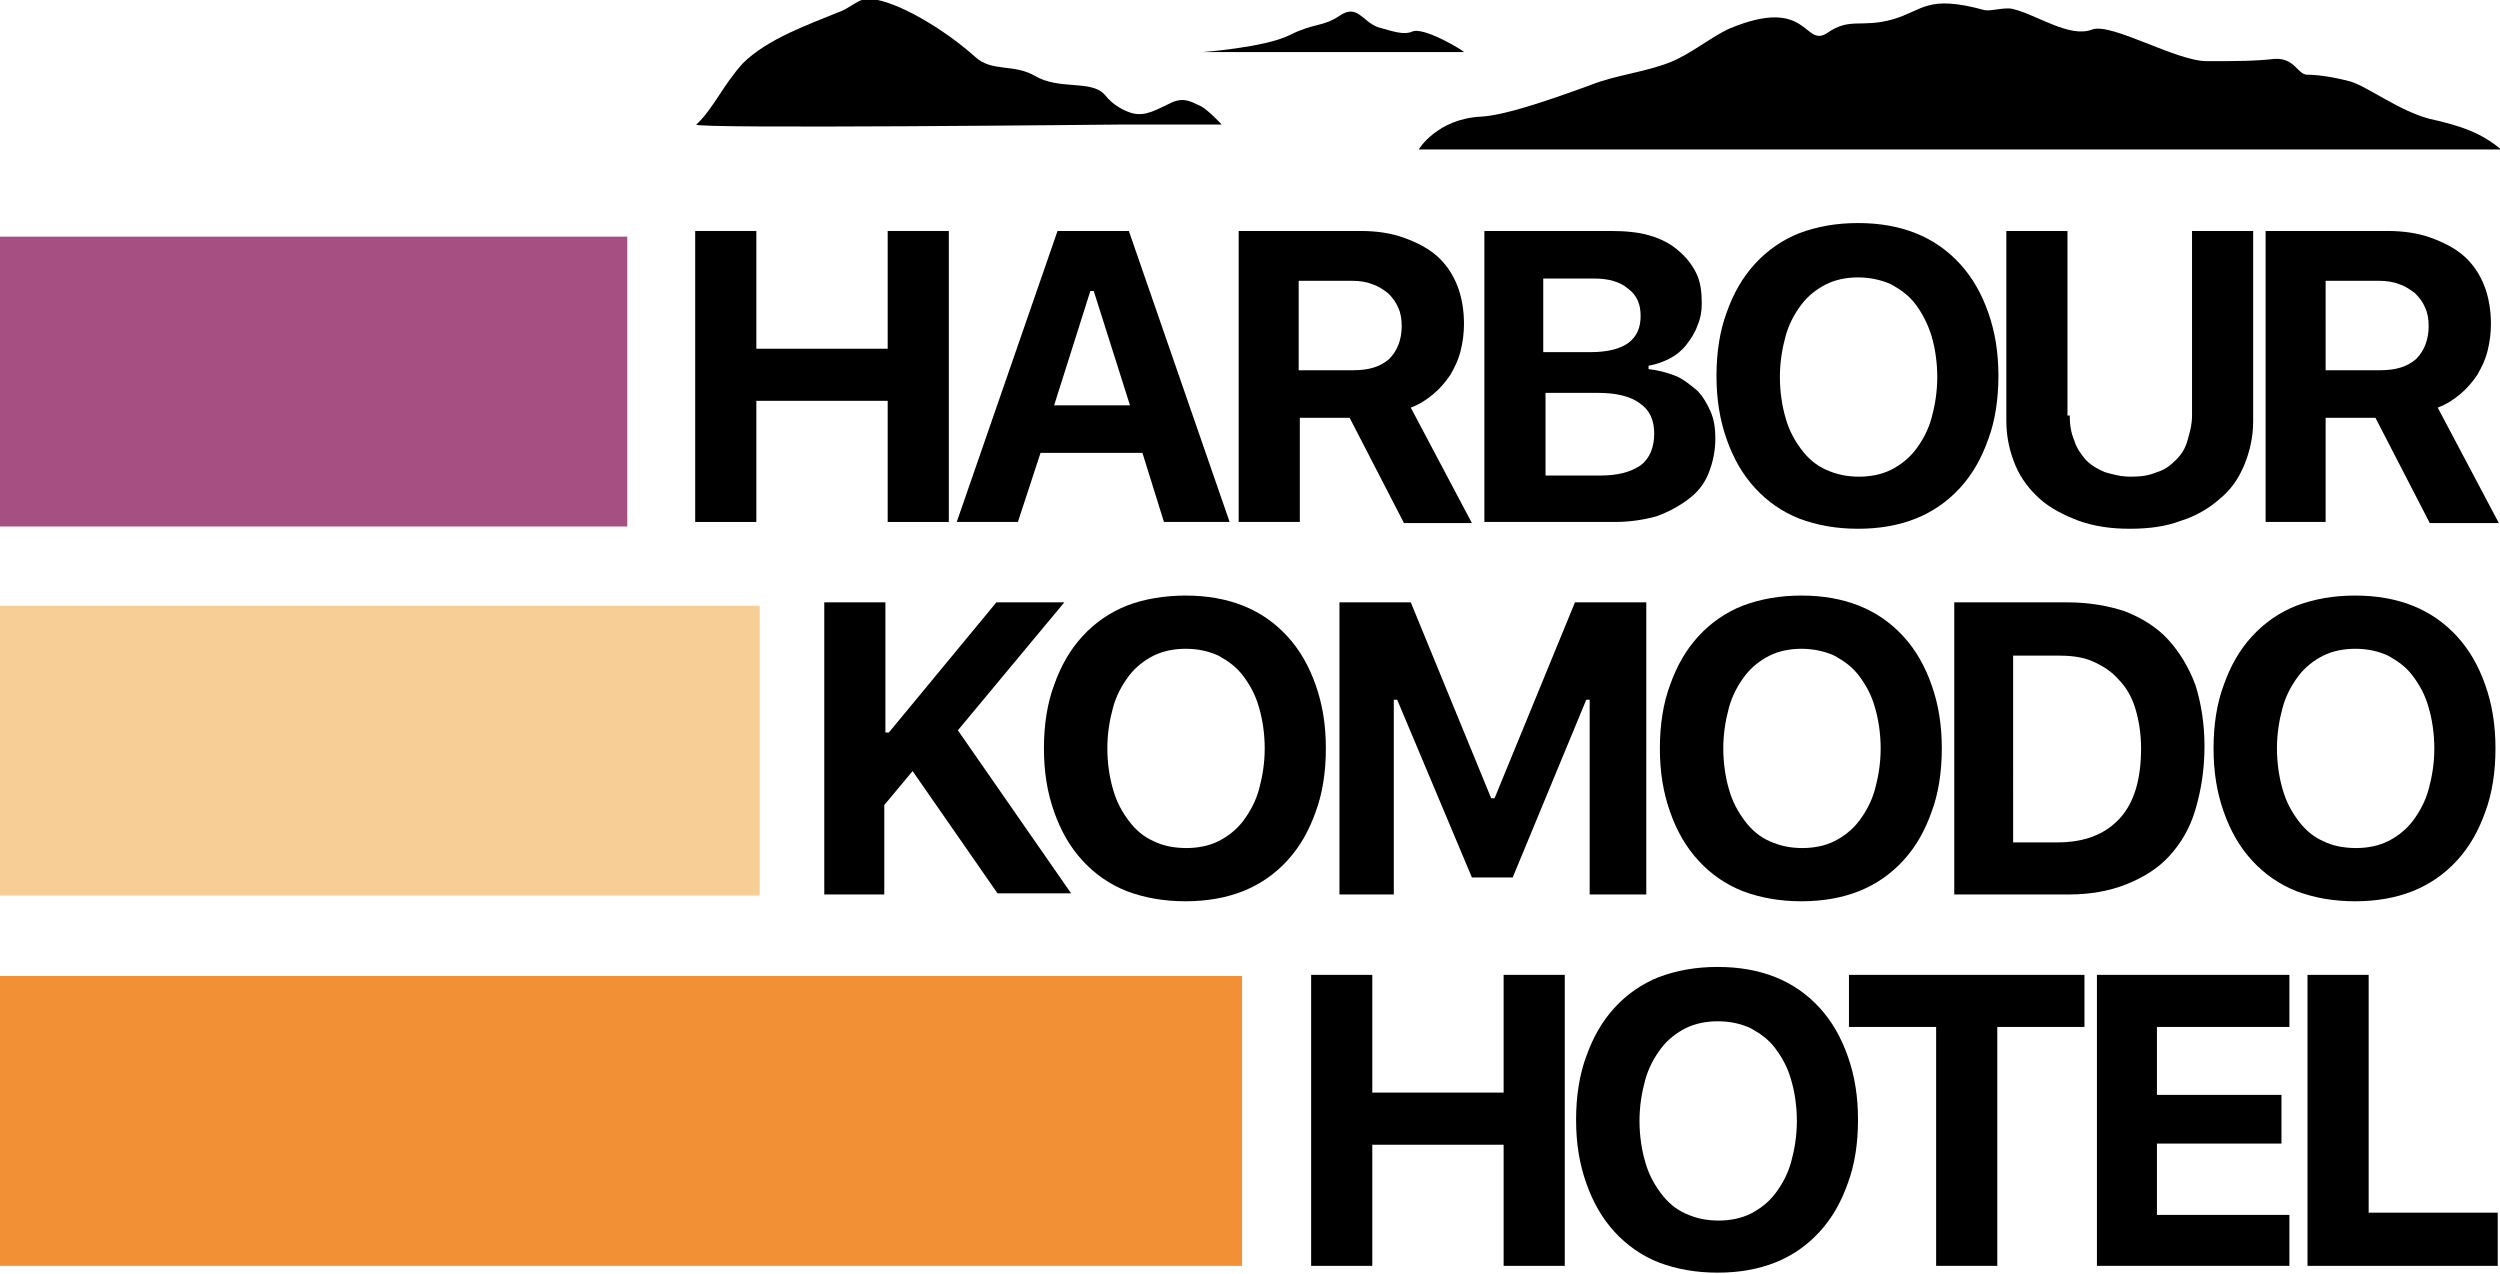
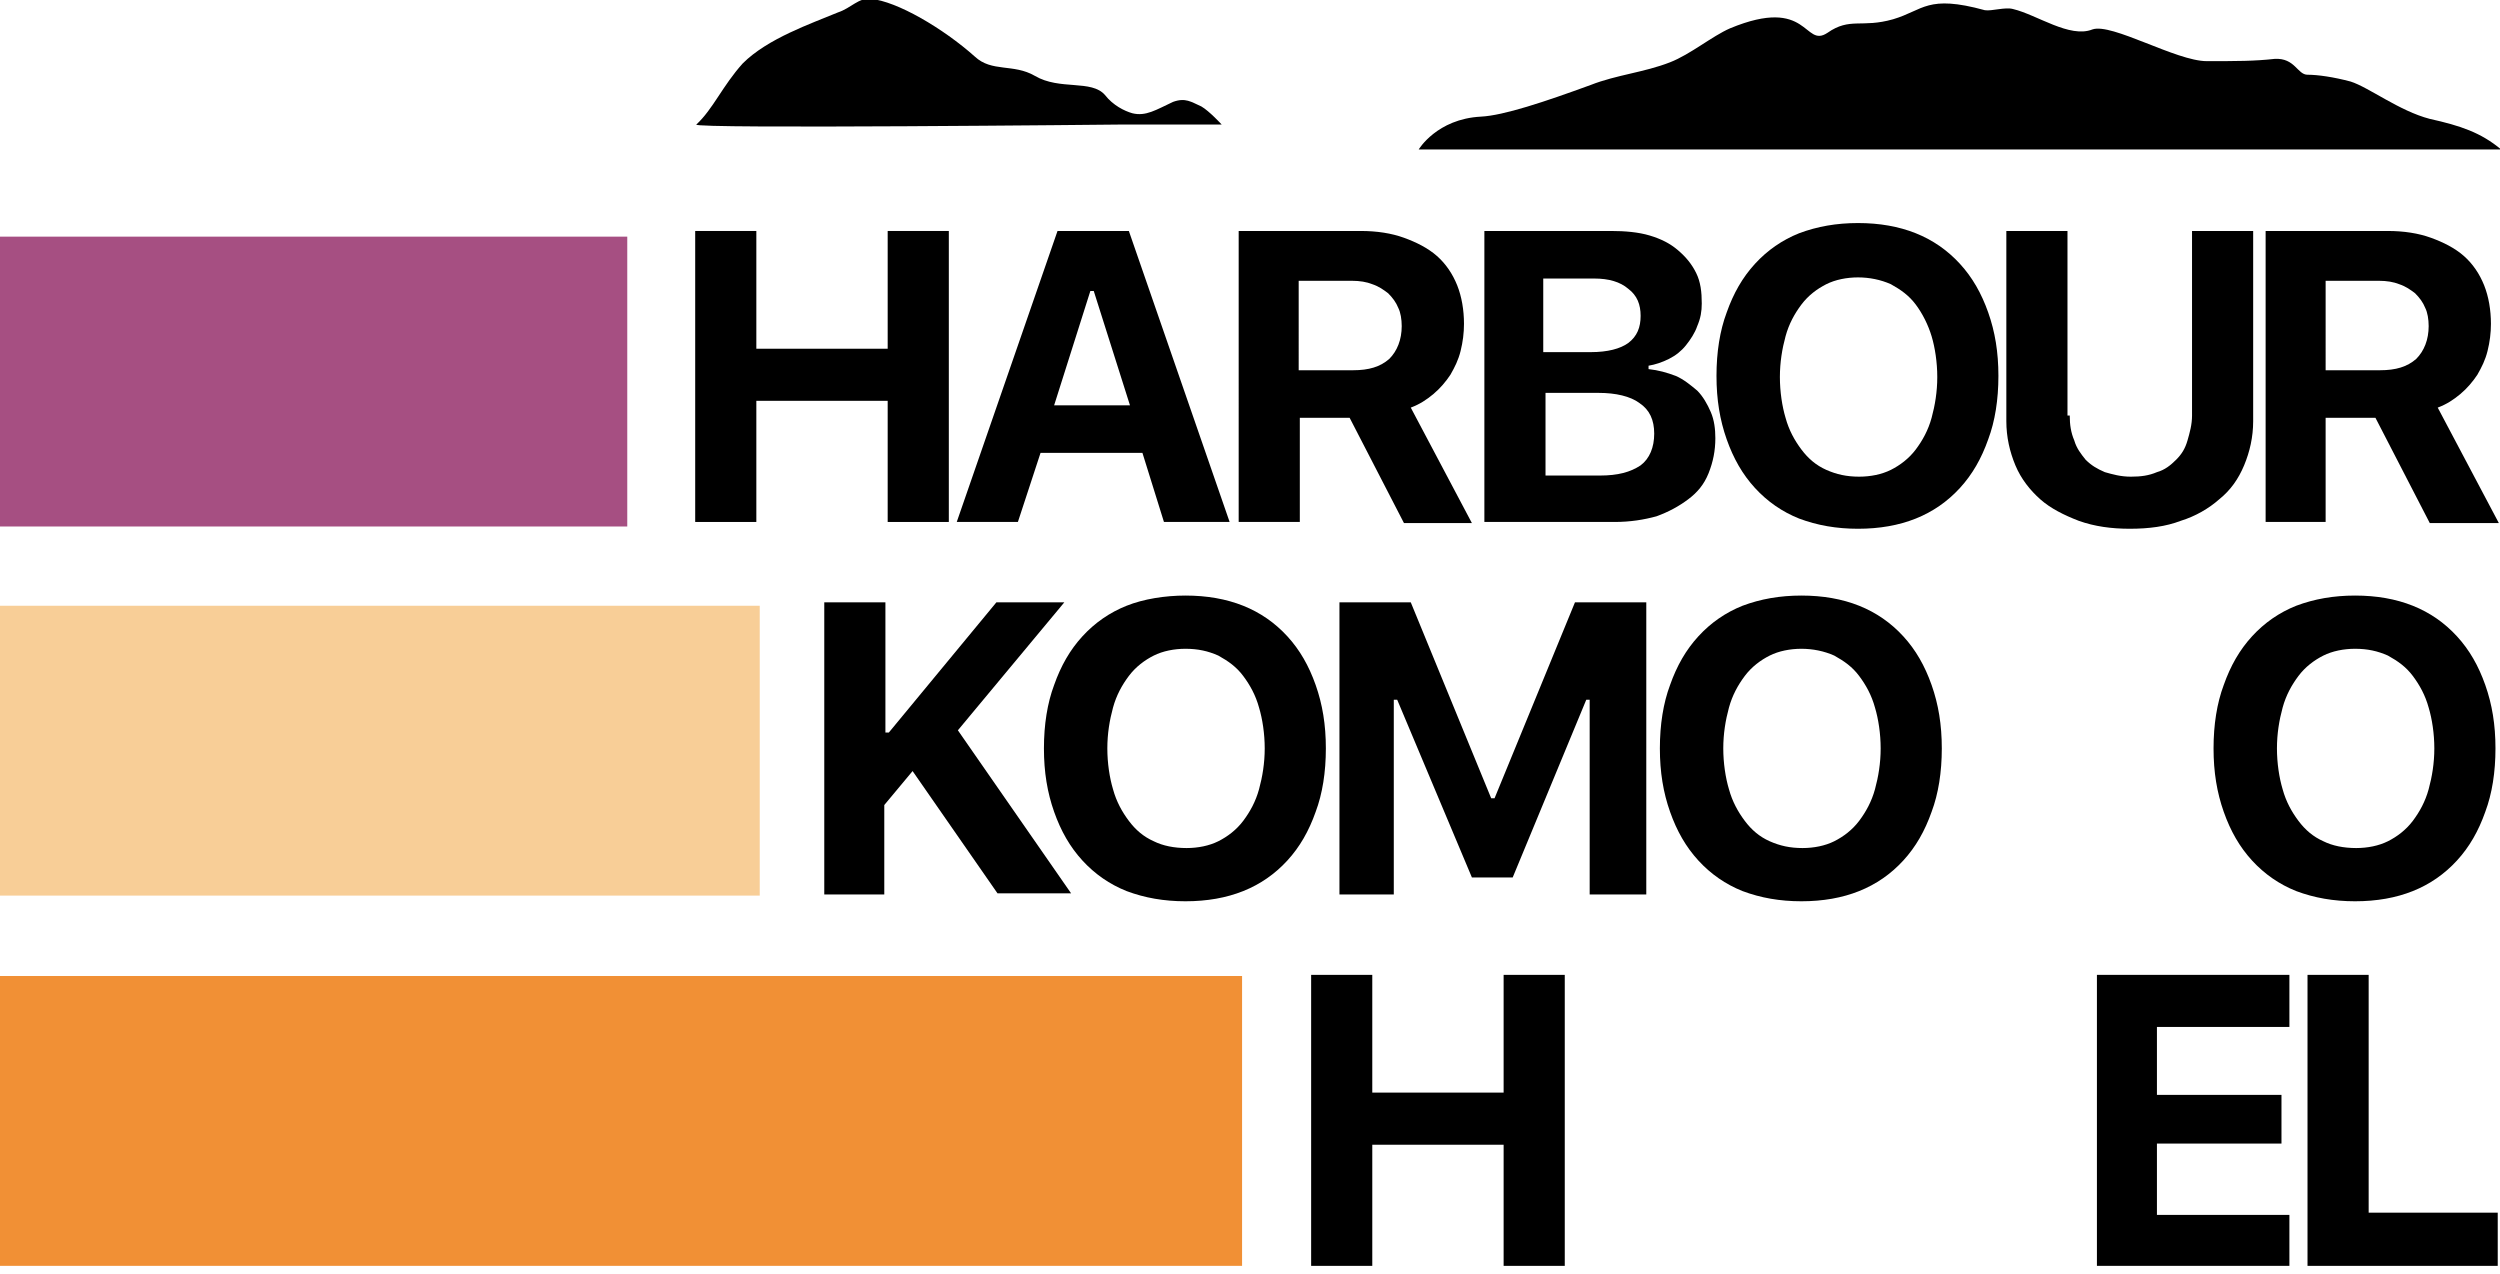
<svg xmlns="http://www.w3.org/2000/svg" id="Livello_1" x="0px" y="0px" viewBox="0 0 220.8 112.5" style="enable-background:new 0 0 220.8 112.5;" xml:space="preserve">
  <style type="text/css"> .st0{fill:url(#SVGID_1_);} .st1{fill:url(#SVGID_00000079452942538038354450000000785496999735070115_);} .st2{fill:#FFFFFF;} .st3{fill:#A64F82;} .st4{fill:#F8CE97;} .st5{fill:#F19035;} .st6{fill:url(#SVGID_00000004527067166205622670000009671335115516566171_);} </style>
  <g>
    <g>
      <rect x="0" y="20.9" class="st3" width="55.4" height="25.6" />
      <rect x="0" y="53.5" class="st4" width="67.1" height="25.6" />
      <rect x="0" y="86.2" class="st5" width="109.7" height="25.6" />
    </g>
    <g>
      <g>
        <path d="M103.6,9c-1.5,0.7-2.4,1.3-3.6,1c-0.7-0.2-1.7-0.7-2.4-1.6c-1.2-1.4-4-0.4-6.2-1.7c-1.9-1.1-3.8-0.3-5.3-1.7 c-2.8-2.5-6.9-4.9-9.2-5.1c-1.1-0.1-1.7,0.8-2.9,1.2c-2.4,1-6.2,2.3-8.4,4.5C63.8,7.6,63,9.6,61.5,11c-0.5,0.4,37.4,0,37.4,0h9 c0,0-1.1-1.2-1.8-1.6C105.2,9,104.7,8.6,103.6,9z" />
-         <path d="M124.7,2.8c-0.7,0.3-1.6,0-3-0.4c-1.4-0.5-1.8-2.1-3.4-1c-1.5,1-2.2,0.6-4.4,1.7c-2.2,1.1-7.7,1.5-7.7,1.5h23.1 C129.3,4.5,125.7,2.3,124.7,2.8z" />
        <path d="M214.6,10.5c-2.7-0.7-5.4-2.8-7-3.3c-1.5-0.4-2.9-0.6-3.8-0.6c-0.9,0-1.1-1.5-2.9-1.4c-1.8,0.2-3.3,0.2-6,0.2 c-2.7,0-8.4-3.4-10.1-2.8c-2,0.8-4.9-1.3-7-1.8c-0.7-0.2-1.9,0.2-2.5,0.1c-5.1-1.4-5.4,0-8.1,0.8c-2.8,0.8-3.8-0.2-5.8,1.2 c-2.1,1.4-1.6-3.3-8.6-0.4c-1.6,0.7-3.5,2.3-5.3,3c-2.3,0.9-4.7,1.1-7,2c-4.1,1.5-7.7,2.7-9.7,2.8c-3.9,0.2-5.5,2.9-5.5,2.9 l55.8,0c0,0,0,0,0,0h39.8C219.1,11.7,217.3,11.1,214.6,10.5z" />
      </g>
      <g>
        <path d="M78.4,46.1V35.4H66.8v10.7h-5.4V20.4h5.4v10.4h11.6V20.4h5.4v25.7H78.4z" />
        <path d="M100.9,40h-9l-2,6.1h-5.4l8.9-25.7h6.3l8.9,25.7h-5.8L100.9,40z M93.1,35.8h6.7l-3.2-10.1h-0.3L93.1,35.8z" />
        <path d="M114.8,46.1h-5.4V20.4h10.8c1.4,0,2.7,0.2,3.8,0.6c1.1,0.4,2.1,0.9,2.9,1.6c0.8,0.7,1.4,1.6,1.8,2.6 c0.4,1,0.6,2.2,0.6,3.4c0,0.8-0.1,1.6-0.3,2.4c-0.2,0.8-0.5,1.4-0.9,2.1c-0.4,0.6-0.9,1.2-1.5,1.7c-0.6,0.5-1.2,0.9-2,1.2 l5.4,10.2H124l-4.8-9.3h-4.4V46.1z M114.8,32.7h4.7c1.4,0,2.4-0.3,3.2-1c0.7-0.7,1.1-1.7,1.1-2.9c0-0.6-0.1-1.2-0.3-1.6 c-0.2-0.5-0.5-0.9-0.9-1.3c-0.4-0.3-0.8-0.6-1.4-0.8c-0.5-0.2-1.1-0.3-1.8-0.3h-4.7V32.7z" />
        <path d="M131.1,46.1V20.4h11.2c1.2,0,2.4,0.1,3.4,0.4c1,0.3,1.8,0.7,2.5,1.3c0.7,0.6,1.2,1.2,1.6,2c0.4,0.8,0.5,1.7,0.5,2.7 c0,0.7-0.1,1.3-0.4,2c-0.2,0.6-0.6,1.2-1,1.7c-0.4,0.5-0.9,0.9-1.5,1.2c-0.6,0.3-1.2,0.5-1.8,0.6v0.3c0.9,0.1,1.6,0.3,2.4,0.6 c0.7,0.3,1.3,0.8,1.9,1.3c0.5,0.5,0.9,1.2,1.2,1.9c0.3,0.7,0.4,1.5,0.4,2.3c0,1.1-0.2,2.1-0.6,3.1s-1,1.7-1.8,2.3 c-0.8,0.6-1.7,1.1-2.8,1.5c-1.1,0.3-2.3,0.5-3.7,0.5H131.1z M136.5,31.1h4c1.5,0,2.6-0.3,3.3-0.8c0.8-0.6,1.1-1.4,1.1-2.4 c0-1-0.3-1.8-1.1-2.4c-0.7-0.6-1.7-0.9-3-0.9h-4.5V31.1z M141.3,42c1.6,0,2.7-0.3,3.6-0.9c0.8-0.6,1.2-1.6,1.2-2.8 c0-1.2-0.4-2.1-1.3-2.7c-0.8-0.6-2.1-0.9-3.6-0.9h-4.7V42H141.3z" />
        <path d="M164.1,19.7c1.9,0,3.6,0.3,5.1,0.9c1.5,0.6,2.8,1.5,3.9,2.7c1.1,1.2,1.9,2.6,2.5,4.3c0.6,1.7,0.9,3.5,0.9,5.6 c0,2.1-0.3,4-0.9,5.6c-0.6,1.7-1.4,3.1-2.5,4.3c-1.1,1.2-2.4,2.1-3.9,2.7c-1.5,0.6-3.2,0.9-5.1,0.9c-1.9,0-3.6-0.3-5.2-0.9 c-1.5-0.6-2.8-1.5-3.9-2.7c-1.1-1.2-1.9-2.6-2.5-4.3c-0.6-1.7-0.9-3.5-0.9-5.6c0-2.1,0.3-4,0.9-5.6c0.6-1.7,1.4-3.1,2.5-4.3 c1.1-1.2,2.4-2.1,3.9-2.7C160.5,20,162.2,19.7,164.1,19.7z M164.1,24.5c-1,0-2,0.2-2.8,0.6c-0.8,0.4-1.6,1-2.2,1.8 c-0.6,0.8-1.1,1.7-1.4,2.8c-0.3,1.1-0.5,2.3-0.5,3.6c0,1.3,0.2,2.6,0.5,3.6c0.3,1.1,0.8,2,1.4,2.8c0.6,0.8,1.3,1.4,2.2,1.8 c0.9,0.4,1.8,0.6,2.9,0.6c1,0,2-0.2,2.8-0.6c0.8-0.4,1.6-1,2.2-1.8c0.6-0.8,1.1-1.7,1.4-2.8c0.3-1.1,0.5-2.3,0.5-3.6 c0-1.3-0.2-2.6-0.5-3.6s-0.8-2-1.4-2.8c-0.6-0.8-1.3-1.3-2.2-1.8C166.1,24.7,165.1,24.5,164.1,24.5z" />
        <path d="M182.8,36.7c0,0.8,0.1,1.5,0.4,2.2c0.2,0.7,0.6,1.2,1,1.7c0.5,0.5,1,0.8,1.7,1.1c0.7,0.2,1.4,0.4,2.3,0.4 c0.9,0,1.6-0.1,2.3-0.4c0.7-0.2,1.2-0.6,1.7-1.1c0.5-0.5,0.8-1,1-1.7c0.2-0.7,0.4-1.4,0.4-2.2V20.4h5.4v16.8 c0,1.4-0.3,2.7-0.8,3.9c-0.5,1.2-1.2,2.2-2.2,3c-0.9,0.8-2.1,1.5-3.4,1.9c-1.3,0.5-2.8,0.7-4.5,0.7c-1.6,0-3.1-0.2-4.5-0.7 c-1.3-0.5-2.5-1.1-3.4-1.9c-0.9-0.8-1.7-1.8-2.2-3c-0.5-1.2-0.8-2.5-0.8-3.9V20.4h5.4V36.7z" />
        <path d="M205.5,46.1h-5.4V20.4h10.8c1.4,0,2.7,0.2,3.8,0.6c1.1,0.4,2.1,0.9,2.9,1.6s1.4,1.6,1.8,2.6c0.4,1,0.6,2.2,0.6,3.4 c0,0.8-0.1,1.6-0.3,2.4c-0.2,0.8-0.5,1.4-0.9,2.1c-0.4,0.6-0.9,1.2-1.5,1.7c-0.6,0.5-1.2,0.9-2,1.2l5.4,10.2h-6.1l-4.8-9.3h-4.4 V46.1z M205.5,32.7h4.7c1.4,0,2.4-0.3,3.2-1c0.7-0.7,1.1-1.7,1.1-2.9c0-0.6-0.1-1.2-0.3-1.6c-0.2-0.5-0.5-0.9-0.9-1.3 c-0.4-0.3-0.8-0.6-1.4-0.8c-0.5-0.2-1.1-0.3-1.8-0.3h-4.7V32.7z" />
        <path d="M72.8,79V53.2h5.4v11.5h0.3L88,53.2h6l-9.4,11.3l10,14.4h-6.5l-7.5-10.8l-2.5,3V79H72.8z" />
        <path d="M104.7,52.6c1.9,0,3.6,0.3,5.1,0.9c1.5,0.6,2.8,1.5,3.9,2.7c1.1,1.2,1.9,2.6,2.5,4.3c0.6,1.7,0.9,3.5,0.9,5.6 c0,2.1-0.3,4-0.9,5.6c-0.6,1.7-1.4,3.1-2.5,4.3c-1.1,1.2-2.4,2.1-3.9,2.7c-1.5,0.6-3.2,0.9-5.1,0.9c-1.9,0-3.6-0.3-5.2-0.9 c-1.5-0.6-2.8-1.5-3.9-2.7c-1.1-1.2-1.9-2.6-2.5-4.3c-0.6-1.7-0.9-3.5-0.9-5.6c0-2.1,0.3-4,0.9-5.6c0.6-1.7,1.4-3.1,2.5-4.3 c1.1-1.2,2.4-2.1,3.9-2.7S102.9,52.6,104.7,52.6z M104.7,57.3c-1,0-2,0.2-2.8,0.6c-0.8,0.4-1.6,1-2.2,1.8 c-0.6,0.8-1.1,1.7-1.4,2.8c-0.3,1.1-0.5,2.3-0.5,3.6c0,1.3,0.2,2.6,0.5,3.6c0.3,1.1,0.8,2,1.4,2.8c0.6,0.8,1.3,1.4,2.2,1.8 c0.8,0.4,1.8,0.6,2.9,0.6c1,0,2-0.2,2.8-0.6c0.8-0.4,1.6-1,2.2-1.8c0.6-0.8,1.1-1.7,1.4-2.8c0.3-1.1,0.5-2.3,0.5-3.6 c0-1.3-0.2-2.6-0.5-3.6c-0.3-1.1-0.8-2-1.4-2.8c-0.6-0.8-1.3-1.3-2.2-1.8C106.7,57.5,105.8,57.3,104.7,57.3z" />
        <path d="M118.3,79V53.2h6.3l7.1,17.3h0.3l7.1-17.3h6.3V79h-5V61.8h-0.3l-6.5,15.7h-3.6l-6.6-15.7h-0.3V79H118.3z" />
        <path d="M159.1,52.6c1.9,0,3.6,0.3,5.1,0.9c1.5,0.6,2.8,1.5,3.9,2.7c1.1,1.2,1.9,2.6,2.5,4.3c0.6,1.7,0.9,3.5,0.9,5.6 c0,2.1-0.3,4-0.9,5.6c-0.6,1.7-1.4,3.1-2.5,4.3c-1.1,1.2-2.4,2.1-3.9,2.7c-1.5,0.6-3.2,0.9-5.1,0.9c-1.9,0-3.6-0.3-5.2-0.9 c-1.5-0.6-2.8-1.5-3.9-2.7c-1.1-1.2-1.9-2.6-2.5-4.3c-0.6-1.7-0.9-3.5-0.9-5.6c0-2.1,0.3-4,0.9-5.6c0.6-1.7,1.4-3.1,2.5-4.3 c1.1-1.2,2.4-2.1,3.9-2.7C155.5,52.9,157.2,52.6,159.1,52.6z M159.1,57.3c-1,0-2,0.2-2.8,0.6c-0.8,0.4-1.6,1-2.2,1.8 c-0.6,0.8-1.1,1.7-1.4,2.8c-0.3,1.1-0.5,2.3-0.5,3.6c0,1.3,0.2,2.6,0.5,3.6c0.3,1.1,0.8,2,1.4,2.8c0.6,0.8,1.3,1.4,2.2,1.8 c0.9,0.4,1.8,0.6,2.9,0.6c1,0,2-0.2,2.8-0.6c0.8-0.4,1.6-1,2.2-1.8c0.6-0.8,1.1-1.7,1.4-2.8c0.3-1.1,0.5-2.3,0.5-3.6 c0-1.3-0.2-2.6-0.5-3.6c-0.3-1.1-0.8-2-1.4-2.8c-0.6-0.8-1.3-1.3-2.2-1.8C161.1,57.5,160.1,57.3,159.1,57.3z" />
-         <path d="M182.6,53.2c1.9,0,3.6,0.3,5.1,0.8c1.5,0.6,2.8,1.4,3.8,2.5c1,1.1,1.8,2.4,2.4,4c0.5,1.6,0.8,3.4,0.8,5.4 c0,2.1-0.3,3.9-0.8,5.6s-1.3,3-2.3,4.1c-1,1.1-2.3,1.9-3.8,2.5c-1.5,0.6-3.2,0.9-5.1,0.9h-10.1V53.2H182.6z M177.8,74.4h3.9 c2.4,0,4.2-0.7,5.5-2.1c1.3-1.4,1.9-3.5,1.9-6.2c0-1.3-0.2-2.5-0.5-3.5c-0.3-1-0.8-1.9-1.5-2.6c-0.6-0.7-1.4-1.2-2.3-1.6 c-0.9-0.4-2-0.5-3.1-0.5h-3.9V74.4z" />
        <path d="M208,52.6c1.9,0,3.6,0.3,5.1,0.9c1.5,0.6,2.8,1.5,3.9,2.7c1.1,1.2,1.9,2.6,2.5,4.3c0.6,1.7,0.9,3.5,0.9,5.6 c0,2.1-0.3,4-0.9,5.6c-0.6,1.7-1.4,3.1-2.5,4.3c-1.1,1.2-2.4,2.1-3.9,2.7c-1.5,0.6-3.2,0.9-5.1,0.9c-1.9,0-3.6-0.3-5.2-0.9 c-1.5-0.6-2.8-1.5-3.9-2.7c-1.1-1.2-1.9-2.6-2.5-4.3c-0.6-1.7-0.9-3.5-0.9-5.6c0-2.1,0.3-4,0.9-5.6c0.6-1.7,1.4-3.1,2.5-4.3 c1.1-1.2,2.4-2.1,3.9-2.7C204.4,52.9,206.1,52.6,208,52.6z M208,57.3c-1,0-2,0.2-2.8,0.6c-0.8,0.4-1.6,1-2.2,1.8 c-0.6,0.8-1.1,1.7-1.4,2.8c-0.3,1.1-0.5,2.3-0.5,3.6c0,1.3,0.2,2.6,0.5,3.6c0.3,1.1,0.8,2,1.4,2.8c0.6,0.8,1.3,1.4,2.2,1.8 c0.8,0.4,1.8,0.6,2.9,0.6c1,0,2-0.2,2.8-0.6c0.8-0.4,1.6-1,2.2-1.8c0.6-0.8,1.1-1.7,1.4-2.8c0.3-1.1,0.5-2.3,0.5-3.6 c0-1.3-0.2-2.6-0.5-3.6c-0.3-1.1-0.8-2-1.4-2.8c-0.6-0.8-1.3-1.3-2.2-1.8C210,57.5,209.1,57.3,208,57.3z" />
        <path d="M132.8,111.8v-10.7h-11.6v10.7h-5.4V86.1h5.4v10.4h11.6V86.1h5.4v25.7H132.8z" />
-         <path d="M151.7,85.4c1.9,0,3.6,0.3,5.1,0.9c1.5,0.6,2.8,1.5,3.9,2.7c1.1,1.2,1.9,2.6,2.5,4.3c0.6,1.7,0.9,3.5,0.9,5.6 c0,2.1-0.3,4-0.9,5.6c-0.6,1.7-1.4,3.1-2.5,4.3c-1.1,1.2-2.4,2.1-3.9,2.7c-1.5,0.6-3.2,0.9-5.1,0.9c-1.9,0-3.6-0.3-5.2-0.9 c-1.5-0.6-2.8-1.5-3.9-2.7c-1.1-1.2-1.9-2.6-2.5-4.3c-0.6-1.7-0.9-3.5-0.9-5.6c0-2.1,0.3-4,0.9-5.6c0.6-1.7,1.4-3.1,2.5-4.3 c1.1-1.2,2.4-2.1,3.9-2.7C148.1,85.7,149.8,85.4,151.7,85.4z M151.7,90.2c-1,0-2,0.2-2.8,0.6c-0.8,0.4-1.6,1-2.2,1.8 c-0.6,0.8-1.1,1.7-1.4,2.8c-0.3,1.1-0.5,2.3-0.5,3.6c0,1.3,0.2,2.6,0.5,3.6c0.3,1.1,0.8,2,1.4,2.8c0.6,0.8,1.3,1.4,2.2,1.8 c0.9,0.4,1.8,0.6,2.9,0.6c1,0,2-0.2,2.8-0.6c0.8-0.4,1.6-1,2.2-1.8c0.6-0.8,1.1-1.7,1.4-2.8c0.3-1.1,0.5-2.3,0.5-3.6 c0-1.3-0.2-2.6-0.5-3.6c-0.3-1.1-0.8-2-1.4-2.8c-0.6-0.8-1.3-1.3-2.2-1.8C153.7,90.4,152.8,90.2,151.7,90.2z" />
-         <path d="M171,111.8V90.7h-7.7v-4.6h20.8v4.6h-7.7v21.1H171z" />
        <path d="M202.2,111.8h-17V86.1h17v4.6h-11.7v6h11v4.3h-11v6.3h11.7V111.8z" />
        <path d="M220.6,111.8h-16.8V86.1h5.4v21h11.4V111.8z" />
      </g>
    </g>
  </g>
</svg>